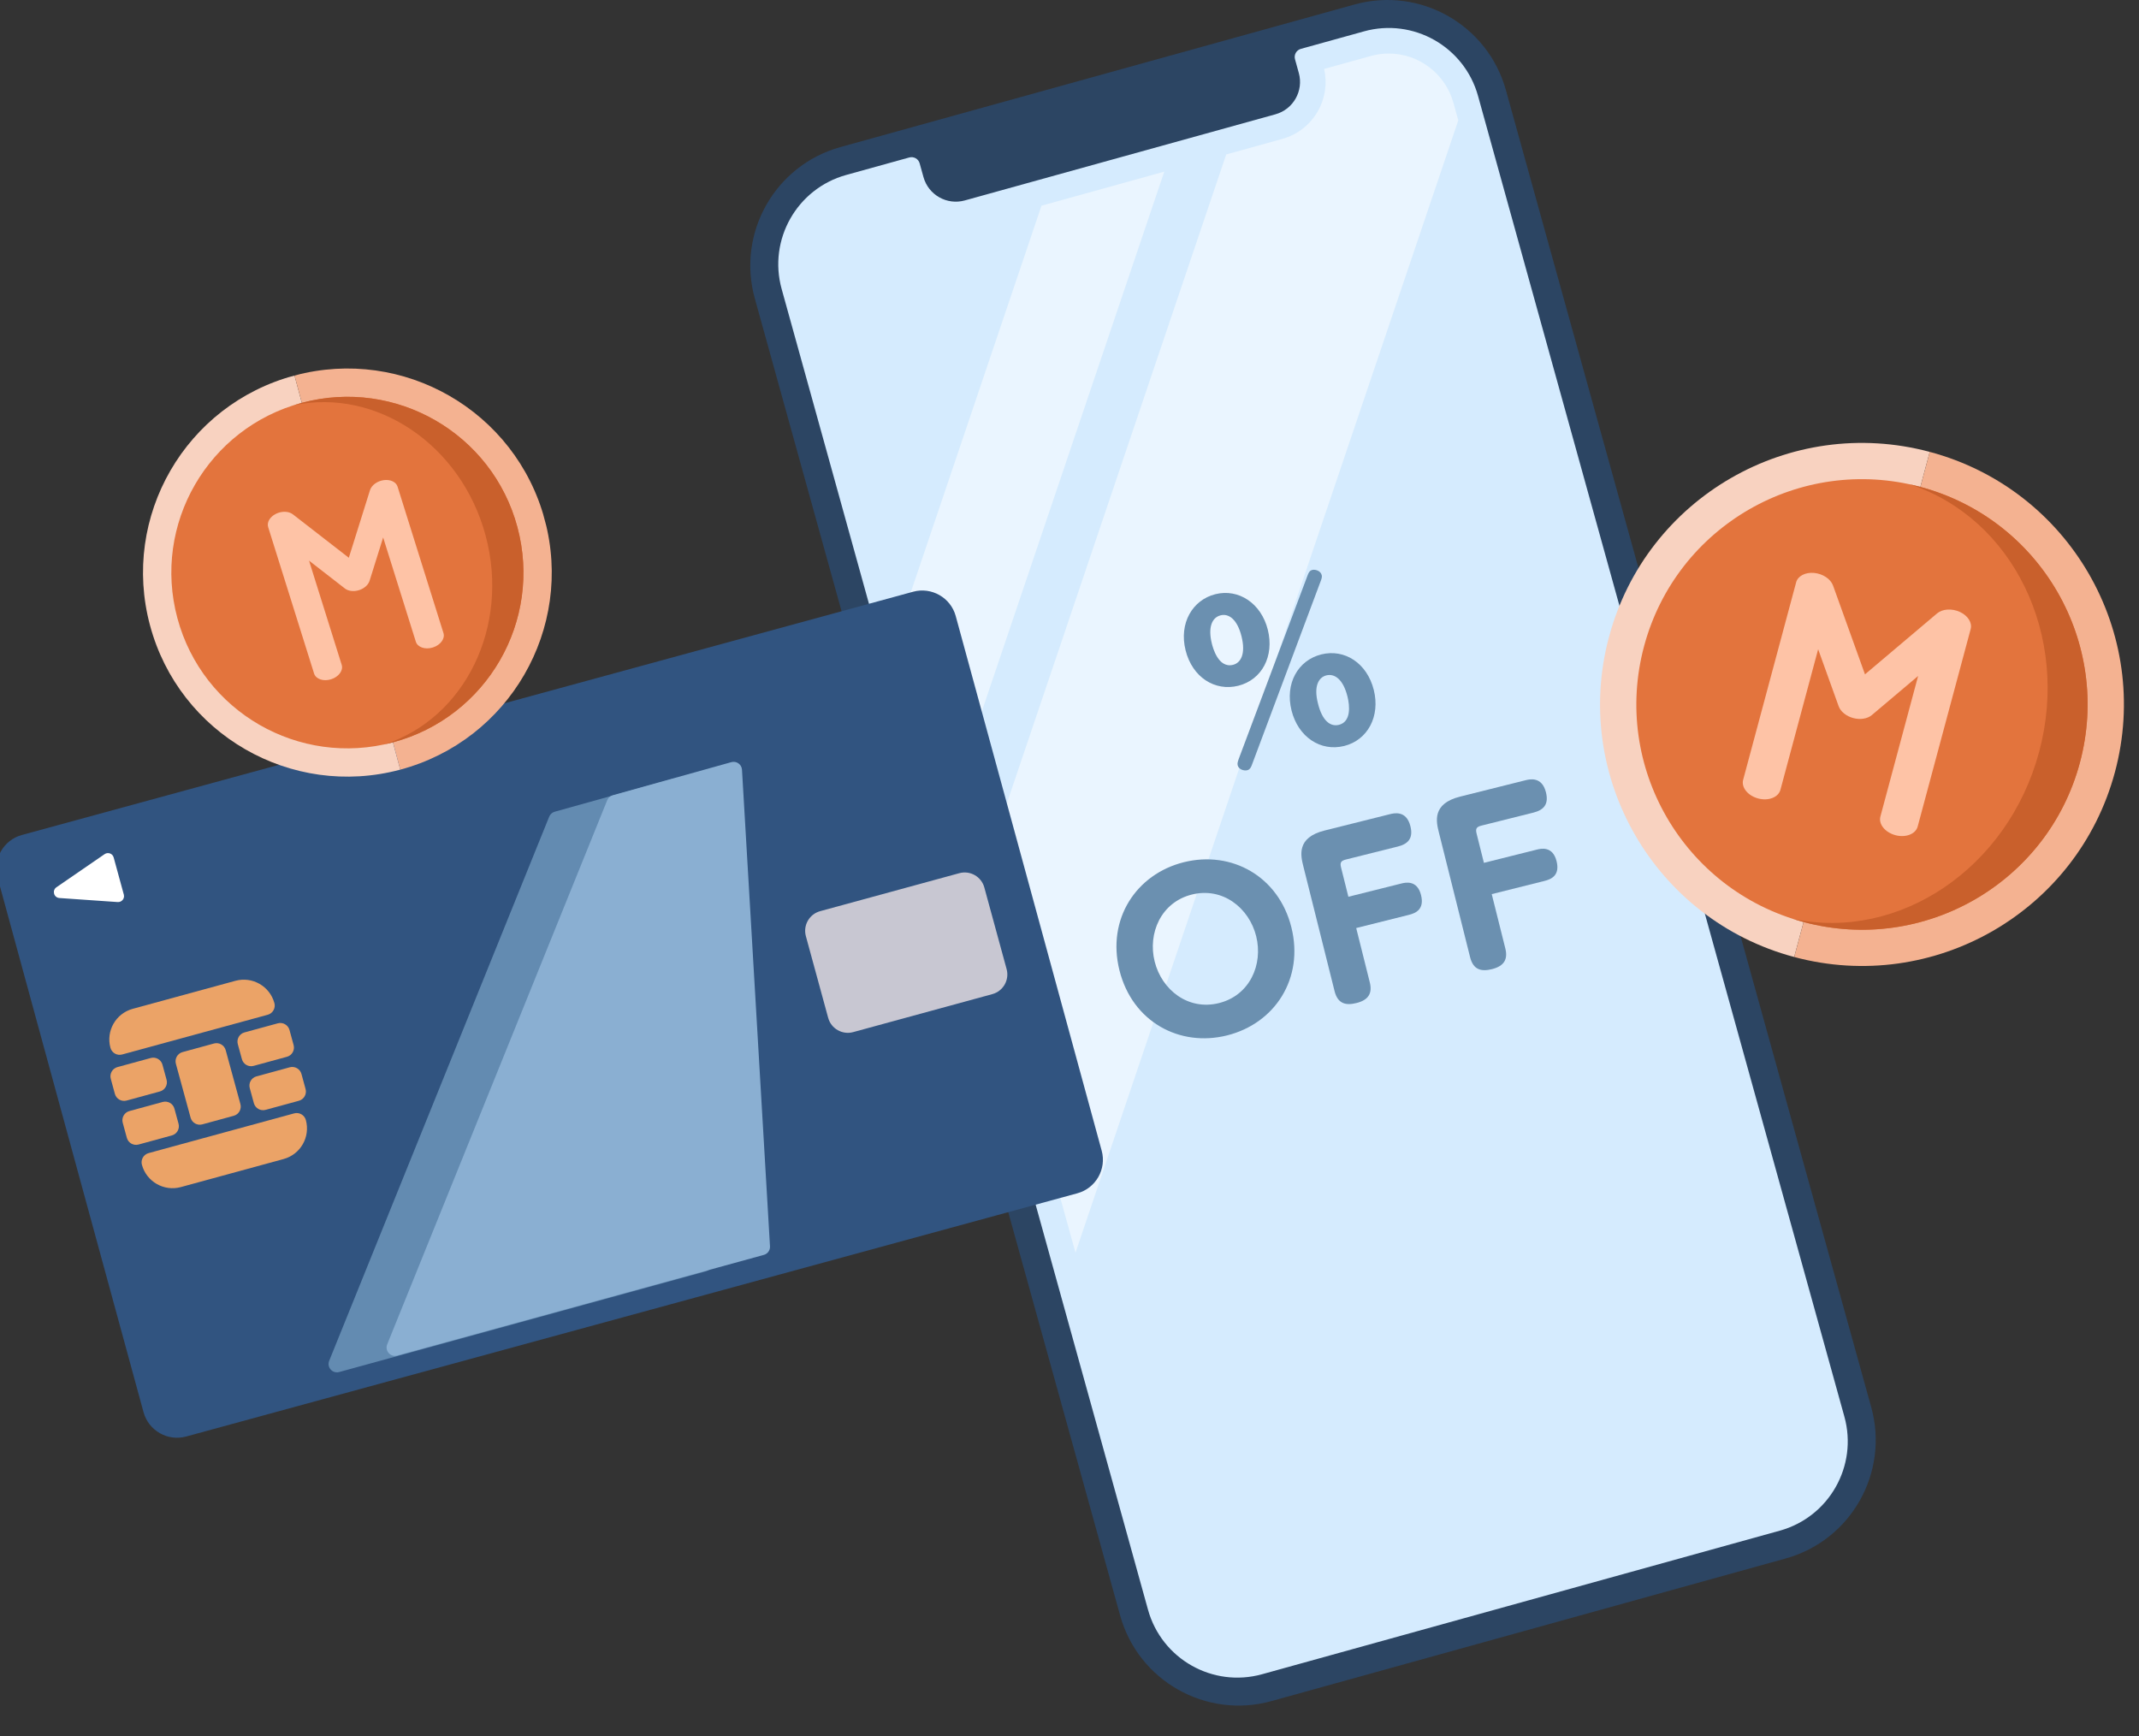
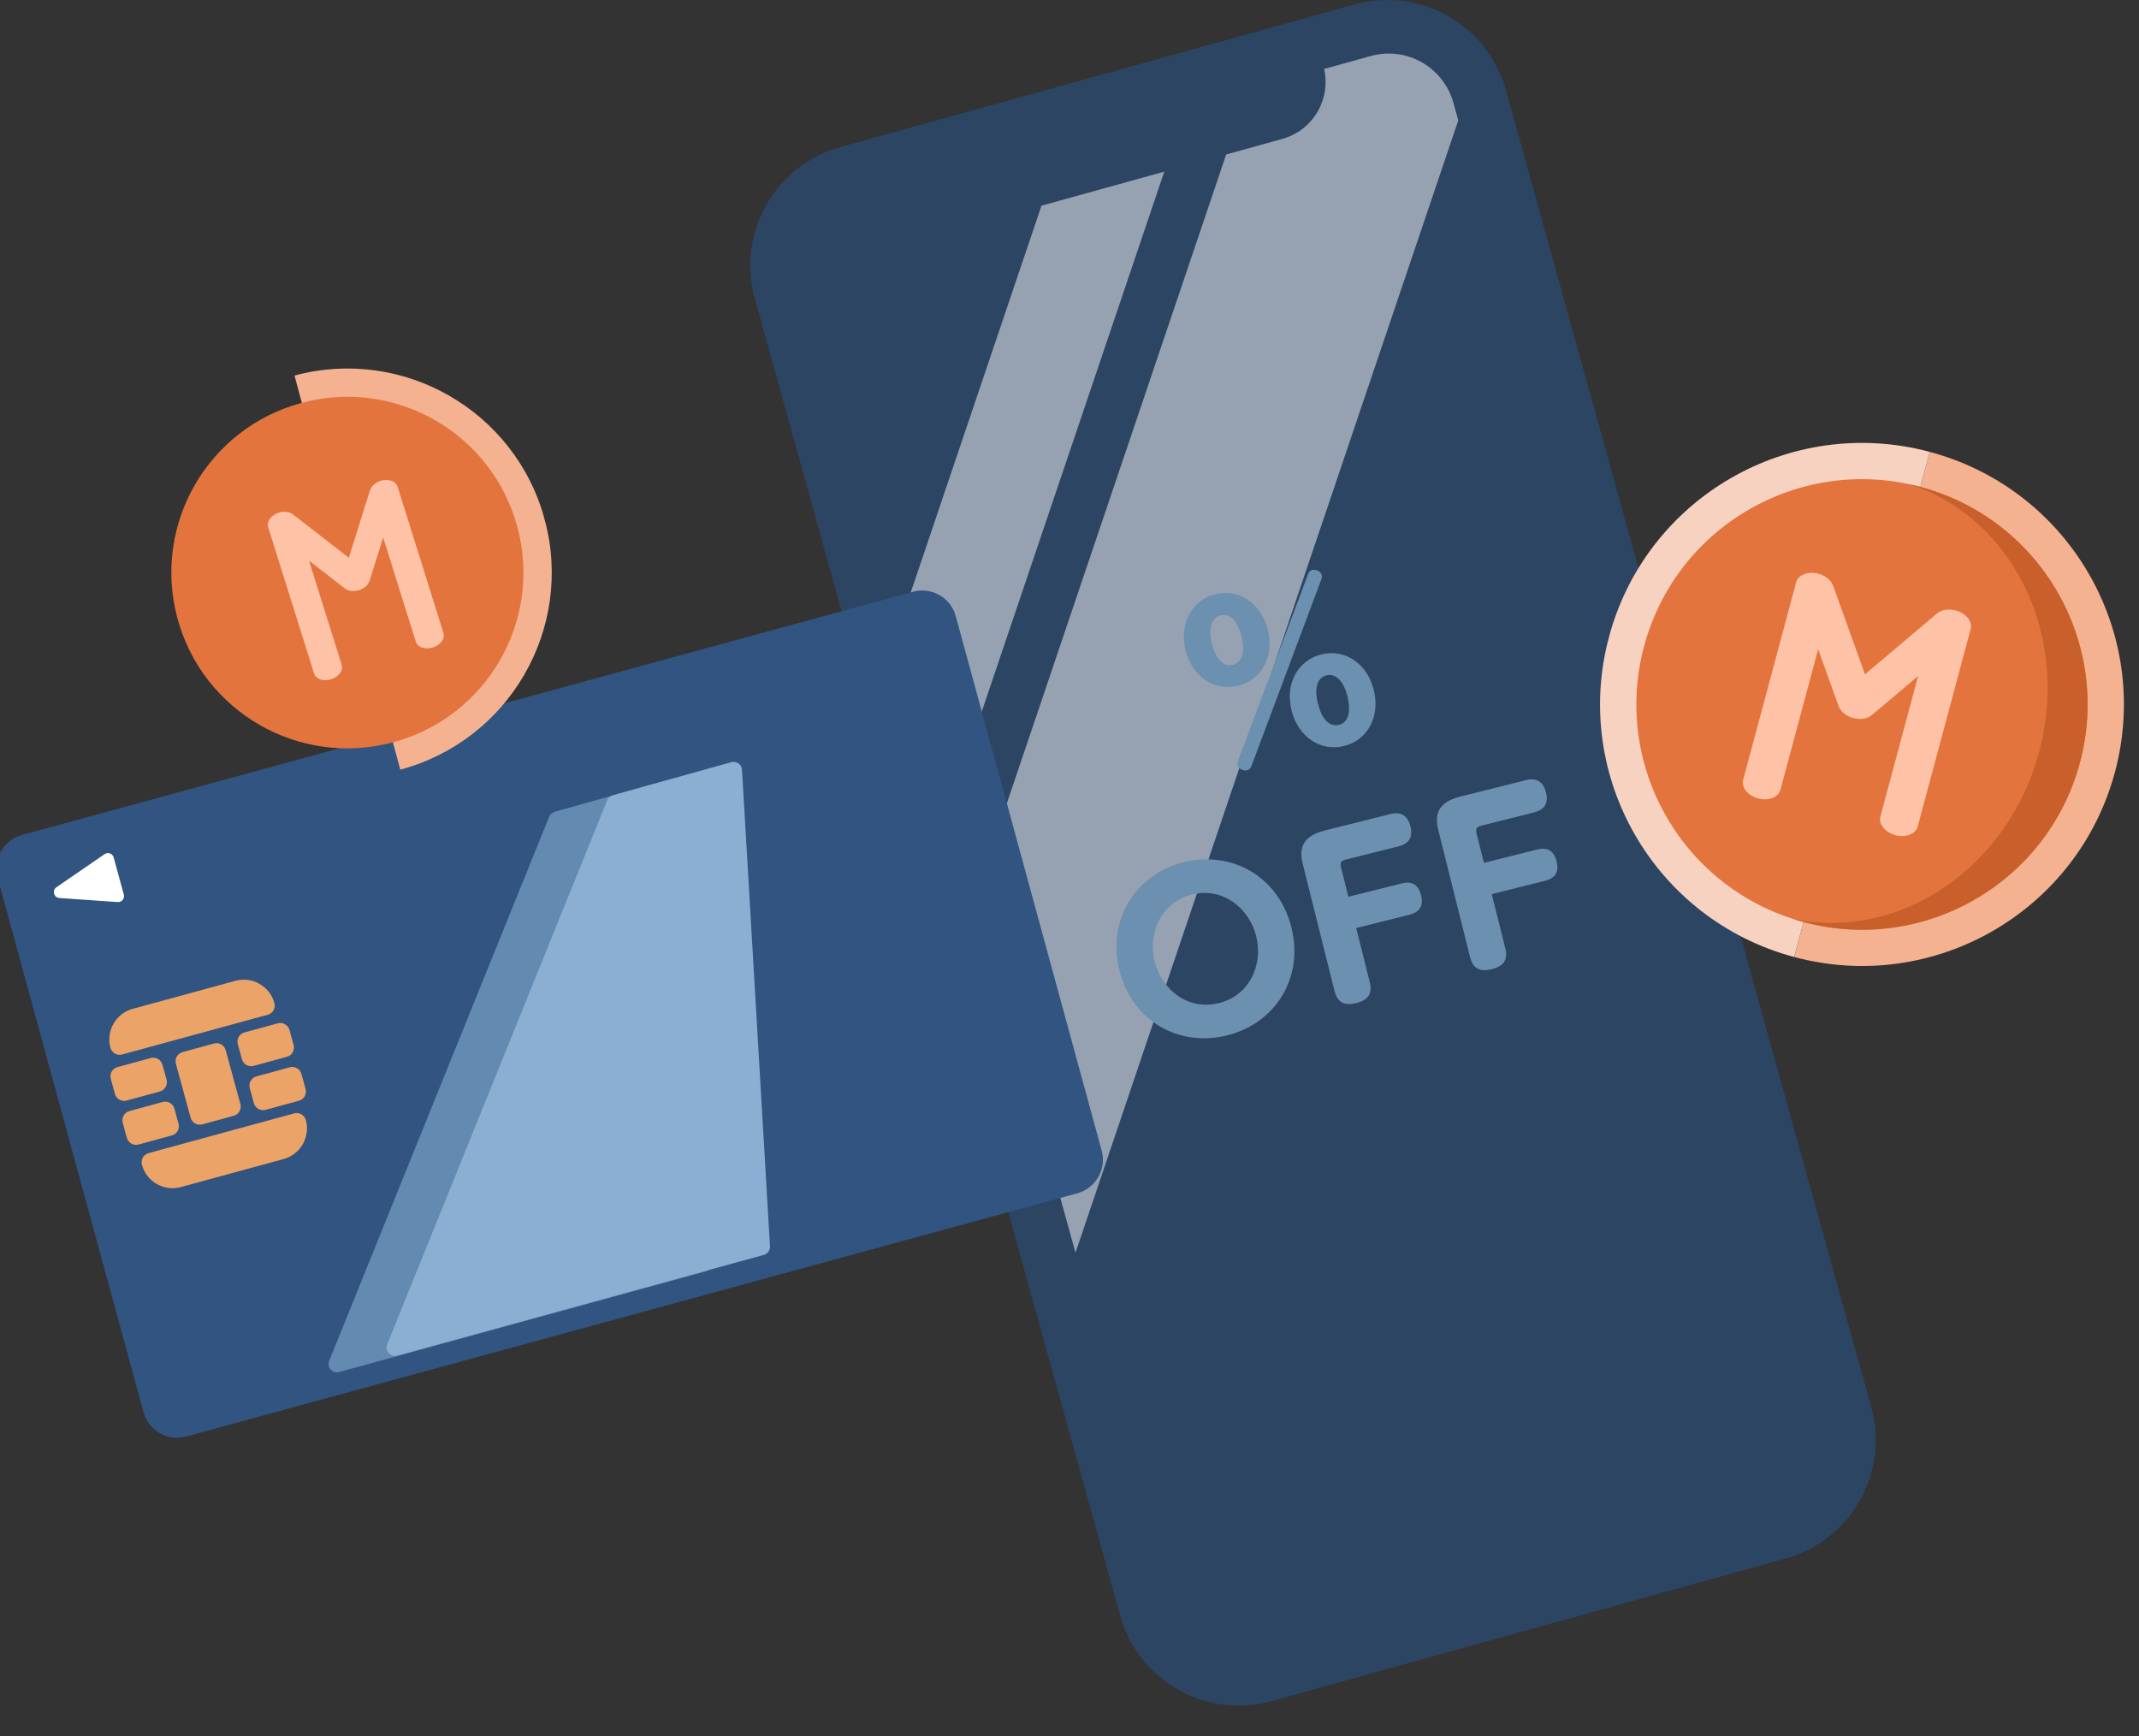
<svg xmlns="http://www.w3.org/2000/svg" width="255" height="207" viewBox="0 0 255 207" fill="none">
  <rect x="0" y="0" width="255" height="207" fill="#333333" stroke="none" />
  <g clip-path="url(#clip0_932_24308)">
    <path d="M133.536 192.59L89.982 35.574C87.818 27.775 92.388 19.698 100.189 17.534L161.482 0.536C169.283 -1.627 177.361 2.943 179.525 10.742L223.078 167.758C225.242 175.558 220.672 183.635 212.871 185.798L151.578 202.795C143.777 204.958 135.699 200.389 133.536 192.589V192.59Z" fill="#2C4563" />
-     <path d="M162.603 3.74L155.084 5.825C154.548 5.974 154.234 6.529 154.383 7.064L154.837 8.702C155.427 10.831 154.18 13.035 152.051 13.626L115.016 23.896C112.887 24.487 110.682 23.24 110.091 21.111L109.637 19.474C109.489 18.938 108.934 18.624 108.398 18.773L100.879 20.858C94.999 22.489 91.555 28.577 93.185 34.455L136.859 191.902C138.49 197.781 144.578 201.225 150.457 199.595L212.182 182.478C218.062 180.847 221.506 174.759 219.876 168.881L176.202 11.432C174.571 5.553 168.482 2.109 162.603 3.739V3.74Z" fill="#D5EBFE" />
    <path d="M124.159 24.522L107.37 74.19L113.35 95.749L138.799 20.461L124.159 24.522Z" fill="white" fill-opacity="0.5" />
    <path d="M173.266 12.246C172.304 8.779 169.122 6.367 165.528 6.382C164.82 6.385 164.109 6.483 163.417 6.676L157.855 8.218C158.244 9.931 157.986 11.702 157.115 13.241C156.188 14.879 154.678 16.058 152.864 16.561L146.18 18.414L116.364 106.619L128.215 149.343L173.849 14.347L173.266 12.246Z" fill="white" fill-opacity="0.5" />
    <path d="M176.904 102.865L183.201 101.289C183.671 101.172 185.103 100.814 185.566 102.666C185.993 104.37 184.925 104.821 184.134 105.018L177.837 106.594L179.456 113.064C179.777 114.348 179.327 115.169 177.87 115.534C176.586 115.855 175.635 115.621 175.258 114.114L171.538 99.248C171.223 97.989 170.68 95.815 174.063 94.969L181.842 93.023C182.336 92.899 183.817 92.528 184.299 94.455C184.639 95.813 184.114 96.548 182.806 96.875L176.607 98.426C176.014 98.574 175.885 98.79 176.033 99.383L176.904 102.865Z" fill="#6B90B0" />
    <path d="M160.747 106.908L167.044 105.332C167.513 105.215 168.945 104.856 169.409 106.709C169.835 108.412 168.767 108.863 167.977 109.061L161.68 110.637L163.298 117.107C163.62 118.391 163.169 119.212 161.712 119.576C160.428 119.898 159.477 119.663 159.1 118.157L155.381 103.291C155.066 102.031 154.522 99.858 157.905 99.012L165.684 97.066C166.178 96.942 167.66 96.571 168.141 98.497C168.481 99.856 167.957 100.59 166.648 100.918L160.449 102.469C159.857 102.617 159.727 102.833 159.875 103.426L160.747 106.908Z" fill="#6B90B0" />
    <path d="M133.455 115.677C131.922 109.553 135.465 104.206 141.12 102.791C146.825 101.364 152.431 104.474 153.951 110.549C155.477 116.649 151.99 122.008 146.286 123.436C140.63 124.851 134.993 121.826 133.455 115.677ZM137.653 114.627C138.505 118.035 141.667 120.498 145.322 119.583C148.977 118.669 150.606 115.007 149.753 111.6C148.913 108.241 145.764 105.723 142.084 106.643C138.405 107.564 136.812 111.269 137.653 114.627Z" fill="#6B90B0" />
    <path d="M147.674 90.477L155.876 68.613C155.987 68.323 156.098 68.033 156.444 67.946C156.789 67.86 157.438 68.039 157.567 68.557C157.611 68.73 157.598 68.891 157.438 69.298L149.243 91.186C149.15 91.445 149.014 91.742 148.693 91.822C148.274 91.927 147.668 91.711 147.551 91.242C147.489 90.995 147.57 90.791 147.674 90.477ZM144.474 76.74C144.573 77.135 145.215 79.703 146.993 79.258C147.956 79.018 148.518 77.906 148.005 75.856C147.505 73.856 146.504 73.109 145.517 73.356C144.479 73.616 143.986 74.789 144.474 76.74ZM157.132 83.912C157.62 85.863 158.558 86.677 159.62 86.412C161.077 86.047 160.923 84.171 160.638 83.034C160.107 80.911 159.057 80.281 158.119 80.516C157.255 80.732 156.557 81.72 157.132 83.912ZM141.338 77.525C140.528 74.29 142.17 71.517 144.886 70.838C147.677 70.139 150.357 71.936 151.141 75.072C151.926 78.208 150.457 81.042 147.617 81.753C144.851 82.445 142.147 80.76 141.338 77.525ZM153.971 84.703C153.168 81.492 154.729 78.714 157.52 78.016C160.285 77.324 162.971 79.04 163.775 82.25C164.565 85.411 163.041 88.233 160.25 88.931C157.435 89.635 154.762 87.864 153.971 84.703Z" fill="#6B90B0" />
    <path d="M131.339 137.185C131.937 139.376 130.634 141.658 128.442 142.256L22.186 171.257C19.994 171.855 17.712 170.552 17.113 168.361L-0.29 104.615C-0.888 102.424 0.416 100.141 2.607 99.543L108.863 70.542C111.055 69.944 113.337 71.248 113.935 73.439L131.338 137.185H131.339Z" fill="#315480" />
    <path d="M32.711 119.579C32.16 117.564 30.081 116.377 28.065 116.927L15.819 120.269C13.804 120.82 12.616 122.899 13.166 124.914C13.332 125.52 13.957 125.877 14.562 125.711L19.948 124.241L26.527 122.446L31.914 120.976C32.52 120.811 32.877 120.185 32.712 119.58L32.711 119.579Z" fill="#EBA367" />
    <path d="M16.919 138.864C17.469 140.879 19.549 142.066 21.564 141.517L33.811 138.174C35.826 137.624 37.014 135.544 36.464 133.529C36.298 132.924 35.673 132.567 35.067 132.732L29.68 134.202L23.101 135.997L17.716 137.468C17.11 137.633 16.753 138.258 16.918 138.864H16.919Z" fill="#EBA367" />
    <path d="M14.631 133.851L15.121 135.647C15.286 136.253 15.912 136.61 16.517 136.445L20.487 135.361C21.093 135.196 21.45 134.57 21.285 133.965L20.794 132.168C20.629 131.563 20.004 131.206 19.398 131.371L15.428 132.455C14.822 132.62 14.466 133.245 14.631 133.851Z" fill="#EBA367" />
    <path d="M36.429 129.832L35.939 128.035C35.774 127.43 35.148 127.073 34.543 127.238L30.572 128.322C29.966 128.487 29.61 129.112 29.775 129.717L30.265 131.514C30.43 132.12 31.056 132.477 31.661 132.311L35.632 131.228C36.237 131.063 36.594 130.437 36.429 129.832Z" fill="#EBA367" />
    <path d="M33.117 121.996L29.146 123.08C28.541 123.245 28.184 123.87 28.349 124.476L28.84 126.272C29.005 126.878 29.63 127.235 30.236 127.069L34.206 125.985C34.812 125.82 35.169 125.195 35.003 124.589L34.513 122.793C34.347 122.188 33.722 121.831 33.117 121.996Z" fill="#EBA367" />
    <path d="M17.972 126.13L14.003 127.213C13.397 127.379 13.04 128.004 13.206 128.609L13.696 130.406C13.861 131.011 14.487 131.368 15.092 131.203L19.061 130.119C19.667 129.954 20.024 129.329 19.858 128.723L19.368 126.927C19.203 126.322 18.577 125.965 17.972 126.13Z" fill="#EBA367" />
    <path d="M27.864 133.02C28.469 132.855 28.826 132.23 28.661 131.624L27.784 128.412L26.907 125.199C26.742 124.593 26.117 124.236 25.511 124.401L21.765 125.424C21.16 125.589 20.803 126.214 20.968 126.82L21.845 130.033L22.722 133.245C22.887 133.851 23.512 134.208 24.118 134.042L27.864 133.02Z" fill="#EBA367" />
    <path d="M14.031 107.54L7.08 107.057C6.414 107.011 6.18 106.152 6.73 105.773L12.472 101.826C12.872 101.551 13.424 101.753 13.551 102.221L14.761 106.65C14.889 107.119 14.516 107.572 14.031 107.539V107.54Z" fill="white" />
-     <path d="M114.364 104.097L97.775 108.625C96.481 108.978 95.719 110.313 96.072 111.606L98.73 121.341C99.083 122.634 100.418 123.397 101.712 123.043L118.301 118.515C119.594 118.162 120.357 116.827 120.004 115.534L117.346 105.799C116.993 104.506 115.658 103.744 114.364 104.097Z" fill="#C8C7D2" />
    <path d="M65.473 97.359L39.244 162.229C38.933 162.997 39.637 163.788 40.436 163.568L84.144 151.565C84.599 151.44 84.905 151.013 84.877 150.542L81.539 93.726C81.502 93.089 80.886 92.65 80.272 92.821L66.131 96.77C65.833 96.854 65.59 97.071 65.473 97.359Z" fill="#638BB1" />
    <path d="M72.39 95.396L46.16 160.267C45.85 161.035 46.554 161.826 47.352 161.606L91.06 149.603C91.516 149.478 91.822 149.051 91.794 148.58L88.456 91.764C88.418 91.127 87.803 90.688 87.189 90.859L73.048 94.808C72.749 94.891 72.506 95.109 72.39 95.396Z" fill="#8AAFD2" />
    <g clip-path="url(#clip1_932_24308)">
-       <path d="M47.718 91.754C34.724 95.231 21.366 87.53 17.884 74.555C14.402 61.581 22.114 48.243 35.109 44.767" fill="#F8D2C0" />
      <path d="M35.109 44.767C48.104 41.29 61.461 48.99 64.943 61.965C68.425 74.94 60.713 88.277 47.718 91.754" fill="#F4B291" />
      <path d="M46.845 88.498C58.039 85.503 64.682 74.015 61.682 62.838C58.683 51.661 47.177 45.028 35.983 48.023C24.789 51.018 18.146 62.506 21.145 73.683C24.145 84.86 35.651 91.493 46.845 88.498Z" fill="#E3743D" />
      <path d="M51.598 77.19C50.688 77.475 49.782 77.166 49.573 76.5L45.677 64.074L44.059 69.239C43.905 69.731 43.417 70.164 42.796 70.358C42.175 70.552 41.529 70.475 41.12 70.159L36.841 66.837L40.737 79.263C40.946 79.929 40.377 80.698 39.467 80.983C38.557 81.267 37.65 80.959 37.442 80.293L31.968 62.837C31.794 62.28 32.164 61.632 32.865 61.27C33.567 60.908 34.413 60.928 34.914 61.316L41.584 66.493L44.107 58.443C44.296 57.837 44.981 57.339 45.763 57.238C46.544 57.136 47.22 57.456 47.395 58.014L52.868 75.471C53.077 76.137 52.509 76.906 51.599 77.191L51.598 77.19Z" fill="#FEC3A6" />
-       <path d="M35.983 48.023C35.649 48.112 35.32 48.21 34.995 48.314C44.863 46.228 54.983 53.008 57.893 63.853C60.803 74.698 55.435 85.621 45.844 88.741C46.178 88.669 46.511 88.59 46.845 88.5C58.039 85.505 64.682 74.017 61.682 62.84C58.683 51.663 47.176 45.028 35.983 48.023Z" fill="#C9602C" />
    </g>
    <g clip-path="url(#clip2_932_24308)">
      <path d="M213.895 114.091C197.241 109.635 187.357 92.542 191.82 75.913C196.282 59.285 213.402 49.416 230.056 53.872" fill="#F8D2C0" />
      <path d="M230.056 53.872C246.71 58.327 256.594 75.42 252.131 92.049C247.669 108.678 230.549 118.547 213.895 114.091" fill="#F4B291" />
      <path d="M215.015 109.918C229.361 113.756 244.108 105.255 247.952 90.931C251.796 76.607 243.282 61.883 228.936 58.045C214.589 54.207 199.843 62.707 195.999 77.032C192.155 91.356 200.669 106.08 215.015 109.918Z" fill="#E3743D" />
      <path d="M225.957 99.565C224.729 99.236 223.929 98.243 224.17 97.346L228.668 80.586L223.155 85.245C222.63 85.689 221.772 85.828 220.935 85.604C220.097 85.38 219.425 84.833 219.191 84.186L216.75 77.399L212.252 94.158C212.011 95.056 210.822 95.517 209.594 95.189C208.366 94.86 207.567 93.867 207.808 92.969L214.126 69.424C214.328 68.673 215.208 68.208 216.256 68.3C217.303 68.394 218.242 69.019 218.528 69.812L222.333 80.392L230.927 73.129C231.572 72.584 232.7 72.511 233.652 72.954C234.604 73.396 235.135 74.239 234.933 74.991L228.615 98.536C228.374 99.434 227.184 99.895 225.956 99.566L225.957 99.565Z" fill="#FEC3A6" />
      <path d="M228.936 58.045C228.508 57.931 228.081 57.829 227.654 57.736C239.944 61.735 246.825 75.734 243.095 89.633C239.365 103.532 226.396 112.221 213.749 109.548C214.165 109.681 214.587 109.806 215.014 109.921C229.361 113.759 244.107 105.258 247.951 90.934C251.795 76.61 243.282 61.883 228.936 58.045Z" fill="#C9602C" />
    </g>
  </g>
  <defs>
    <clipPath id="clip0_932_24308">
      <rect width="255" height="207" fill="white" />
    </clipPath>
    <clipPath id="clip1_932_24308">
      <rect width="48.715" height="48.65" fill="white" transform="matrix(0.966 -0.258 0.259 0.966 11.579 51.062)" />
    </clipPath>
    <clipPath id="clip2_932_24308">
      <rect width="62.433" height="62.35" fill="white" transform="matrix(0.966 0.258 -0.259 0.966 199.9 45.804)" />
    </clipPath>
  </defs>
</svg>